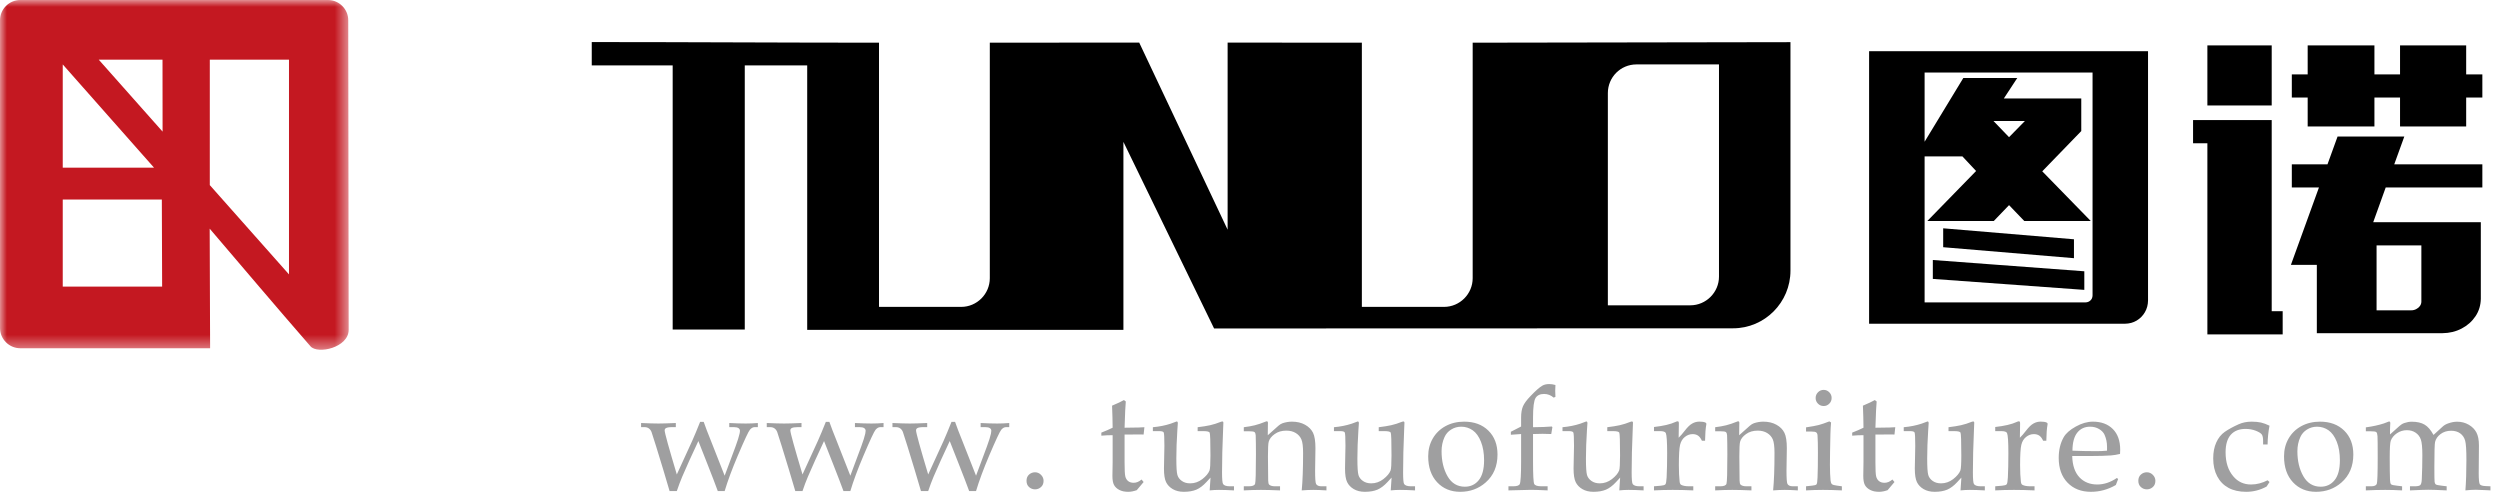
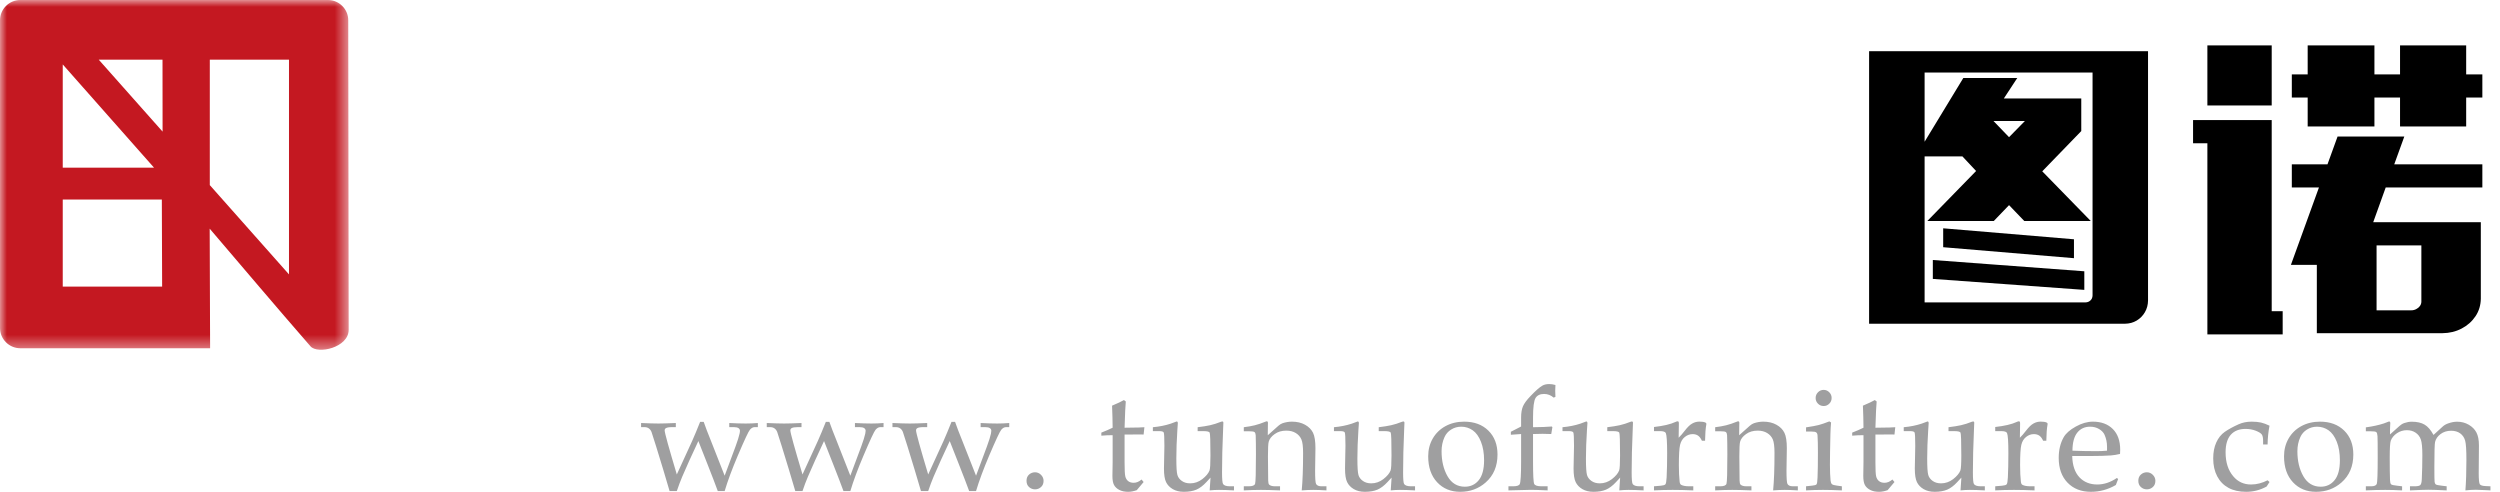
<svg xmlns="http://www.w3.org/2000/svg" width="183" height="36" viewBox="0 0 183 36" fill="none">
  <path fill-rule="evenodd" clip-rule="evenodd" d="M148.222 8.858L147.062 10.041L145.923 8.858H148.222ZM142.241 18.096L151.814 18.899V17.515L142.241 16.712V18.096ZM141.483 20.416L152.572 21.219V19.858L141.483 19.032V20.416ZM152.349 9.594V7.207H146.682L147.663 5.711H143.714L140.881 10.375V5.31H153.175V21.622C153.172 21.778 153.119 21.904 153.019 21.993C152.919 22.087 152.8 22.131 152.662 22.135H140.881V11.446H143.647L144.651 12.517L141.081 16.177H145.945L147.062 15.016L148.177 16.177H153.042L149.493 12.54L152.349 9.594ZM136.818 23.696H155.562C155.872 23.692 156.151 23.615 156.404 23.466C156.656 23.314 156.857 23.113 157.006 22.855C157.154 22.602 157.232 22.317 157.236 22V3.748H136.818V23.696ZM177.244 22.09C177.241 22.202 177.207 22.305 177.137 22.402C177.07 22.495 176.981 22.569 176.869 22.625C176.758 22.685 176.639 22.715 176.509 22.715H173.965V17.962H177.244V22.09ZM161.58 7.72H166.289V3.324H161.58V7.72ZM167.761 7.139H168.922V9.259H173.808V7.139H175.683V9.259H180.524V7.139H181.708V5.444H180.524V3.324H175.683V5.444H173.808V3.324H168.922V5.444H167.761V7.139ZM160.532 10.486H161.58V24.477H167.092V22.782H166.289V8.791H160.532V10.486ZM167.761 13.722H169.747L167.694 19.39H169.592V24.389H178.785C179.306 24.385 179.774 24.269 180.198 24.046C180.622 23.824 180.956 23.525 181.209 23.146C181.462 22.767 181.588 22.339 181.596 21.867V16.266H173.719L174.634 13.722H181.708V12.027H175.259L175.995 9.996H171.109L170.373 12.027H167.761V13.722Z" fill="black" />
-   <path fill-rule="evenodd" clip-rule="evenodd" d="M99.688 3.125L89.862 3.118V16.814L83.389 3.116L72.454 3.125V20.363C72.454 21.52 71.51 22.464 70.358 22.464H64.343V3.125C57.359 3.125 50.355 3.079 43.316 3.079V4.785H49.24V24.124H54.517V4.785H59.087V24.146H82.234V10.385L88.871 24.044L126.866 24.032C129.171 24.032 131.062 22.142 131.062 19.81V3.086L107.8 3.125V20.363C107.8 21.52 106.855 22.464 105.703 22.464H99.688V3.125ZM117.695 22.349V6.813C117.695 5.66 118.617 4.715 119.792 4.715H125.83V20.249C125.83 21.4 124.885 22.349 123.732 22.349H117.695Z" fill="black" />
  <mask id="mask0_0_1146" style="mask-type:alpha" maskUnits="userSpaceOnUse" x="0" y="0" width="26" height="26">
    <path fill-rule="evenodd" clip-rule="evenodd" d="M0 0H25.524V25.604H0V0Z" fill="white" />
  </mask>
  <g mask="url(#mask0_0_1146)">
    <path fill-rule="evenodd" clip-rule="evenodd" d="M22.726 25.347C23.255 25.96 25.526 25.442 25.524 24.139L25.492 1.485C25.491 0.669 24.824 -9.15527e-05 24.008 -9.15527e-05H1.485C0.668 -9.15527e-05 0 0.668 0 1.485V24.007C0 24.824 0.669 25.492 1.485 25.492H14.413H15.38L15.349 16.738C17.857 19.673 20.189 22.433 22.726 25.347ZM15.357 13.55L15.358 4.37H21.154V20.085L15.357 13.55ZM7.23 4.37L11.901 9.634L11.896 4.37H7.23ZM11.274 12.273L4.593 4.716V12.273H11.274ZM11.868 20.98H4.593V14.607H11.846L11.868 20.98Z" fill="#C41821" />
  </g>
  <path fill-rule="evenodd" clip-rule="evenodd" d="M49.543 35.944H49.013C48.721 34.94 48.393 33.848 48.025 32.666L47.691 31.62C47.646 31.507 47.579 31.419 47.492 31.357C47.404 31.296 47.302 31.266 47.186 31.266H46.927V30.965C47.477 30.989 47.902 31.002 48.197 31.002C48.485 31.002 48.909 30.989 49.47 30.965V31.266H49.189C48.974 31.266 48.828 31.291 48.748 31.339C48.685 31.374 48.653 31.43 48.653 31.507C48.653 31.676 48.95 32.751 49.543 34.73L50.667 32.276C50.837 31.895 51.031 31.43 51.249 30.88H51.511C51.659 31.305 51.815 31.71 51.974 32.099L53.045 34.821L53.84 32.686C53.993 32.268 54.093 31.951 54.137 31.74C54.156 31.653 54.164 31.584 54.164 31.531C54.164 31.452 54.128 31.387 54.057 31.339C53.986 31.291 53.876 31.266 53.727 31.266H53.382V30.965C53.838 30.989 54.24 31.002 54.59 31.002C54.896 31.002 55.19 30.989 55.475 30.965V31.266H55.24C55.119 31.266 55.005 31.328 54.898 31.451C54.789 31.574 54.493 32.211 54.002 33.363C53.593 34.325 53.273 35.184 53.045 35.944H52.541C52.385 35.51 52.131 34.85 51.781 33.962L51.12 32.285C50.635 33.315 50.24 34.186 49.939 34.893C49.804 35.212 49.673 35.562 49.543 35.944ZM58.743 35.944H58.215C57.921 34.94 57.592 33.848 57.225 32.666L56.891 31.62C56.846 31.507 56.779 31.419 56.692 31.357C56.603 31.296 56.502 31.266 56.386 31.266H56.127V30.965C56.678 30.989 57.102 31.002 57.397 31.002C57.685 31.002 58.109 30.989 58.67 30.965V31.266H58.39C58.175 31.266 58.027 31.291 57.947 31.339C57.886 31.374 57.853 31.43 57.853 31.507C57.853 31.676 58.15 32.751 58.743 34.73L59.867 32.276C60.038 31.895 60.232 31.43 60.451 30.88H60.71C60.86 31.305 61.015 31.71 61.175 32.099L62.245 34.821L63.041 32.686C63.194 32.268 63.294 31.951 63.338 31.74C63.355 31.653 63.364 31.584 63.364 31.531C63.364 31.452 63.328 31.387 63.258 31.339C63.187 31.291 63.076 31.266 62.927 31.266H62.582V30.965C63.037 30.989 63.44 31.002 63.791 31.002C64.096 31.002 64.391 30.989 64.675 30.965V31.266H64.441C64.32 31.266 64.206 31.328 64.097 31.451C63.989 31.574 63.693 32.211 63.203 33.363C62.794 34.325 62.474 35.184 62.245 35.944H61.741C61.584 35.51 61.331 34.85 60.981 33.962L60.32 32.285C59.836 33.315 59.441 34.186 59.14 34.893C59.004 35.212 58.872 35.562 58.743 35.944ZM67.944 35.944H67.414C67.122 34.94 66.792 33.848 66.426 32.666L66.091 31.62C66.046 31.507 65.979 31.419 65.893 31.357C65.804 31.296 65.703 31.266 65.587 31.266H65.328V30.965C65.878 30.989 66.303 31.002 66.598 31.002C66.886 31.002 67.31 30.989 67.871 30.965V31.266H67.591C67.375 31.266 67.228 31.291 67.148 31.339C67.086 31.374 67.054 31.43 67.054 31.507C67.054 31.676 67.35 32.751 67.944 34.73L69.068 32.276C69.238 31.895 69.431 31.43 69.65 30.88H69.911C70.06 31.305 70.215 31.71 70.375 32.099L71.446 34.821L72.241 32.686C72.394 32.268 72.494 31.951 72.538 31.74C72.556 31.653 72.564 31.584 72.564 31.531C72.564 31.452 72.529 31.387 72.458 31.339C72.387 31.291 72.277 31.266 72.127 31.266H71.783V30.965C72.238 30.989 72.641 31.002 72.991 31.002C73.296 31.002 73.591 30.989 73.876 30.965V31.266H73.64C73.52 31.266 73.406 31.328 73.298 31.451C73.189 31.574 72.894 32.211 72.402 33.363C71.994 34.325 71.675 35.184 71.446 35.944H70.942C70.785 35.51 70.53 34.85 70.181 33.962L69.52 32.285C69.036 33.315 68.641 34.186 68.339 34.893C68.204 35.212 68.074 35.562 67.944 35.944ZM75.765 35.82C75.599 35.82 75.453 35.764 75.327 35.652C75.203 35.542 75.141 35.39 75.141 35.194C75.141 35.001 75.203 34.849 75.327 34.738C75.453 34.626 75.599 34.571 75.765 34.571C75.932 34.571 76.077 34.633 76.202 34.758C76.326 34.884 76.389 35.029 76.389 35.194C76.389 35.39 76.326 35.542 76.202 35.652C76.077 35.764 75.932 35.82 75.765 35.82ZM82.319 31.808V33.846C82.319 34.377 82.337 34.717 82.371 34.865C82.406 35.015 82.476 35.133 82.582 35.217C82.686 35.299 82.821 35.34 82.985 35.34C83.086 35.34 83.184 35.321 83.278 35.28C83.374 35.24 83.468 35.18 83.562 35.1L83.713 35.284L83.209 35.882C83.096 35.919 82.99 35.95 82.885 35.97C82.782 35.991 82.681 36 82.584 36C82.328 36 82.111 35.955 81.934 35.862C81.758 35.772 81.628 35.65 81.549 35.503C81.468 35.357 81.429 35.134 81.429 34.836L81.445 33.831V31.855C81.177 31.855 80.902 31.866 80.618 31.891V31.668C80.916 31.552 81.191 31.434 81.445 31.309C81.442 30.812 81.427 30.273 81.403 29.695C81.806 29.526 82.095 29.387 82.272 29.284L82.408 29.387C82.379 29.659 82.35 30.298 82.319 31.309C82.742 31.309 83.088 31.303 83.354 31.293L83.77 31.272L83.713 31.808L83.5 31.802L82.5 31.808H82.319ZM88.548 35.897L88.61 34.961L88.303 35.294C88.063 35.554 87.82 35.736 87.573 35.843C87.324 35.947 87.019 36 86.654 36C86.342 36 86.072 35.935 85.847 35.804C85.622 35.672 85.458 35.5 85.356 35.29C85.253 35.081 85.202 34.749 85.202 34.294C85.202 34.058 85.207 33.784 85.218 33.472L85.234 32.636C85.234 32.049 85.216 31.722 85.185 31.657C85.151 31.591 85.04 31.558 84.854 31.558H84.39V31.272C84.862 31.23 85.298 31.143 85.696 31.012L86.128 30.851C86.188 30.851 86.217 30.893 86.217 30.98L86.181 31.511C86.133 32.247 86.108 32.93 86.108 33.56C86.108 34.193 86.134 34.596 86.186 34.77C86.237 34.946 86.347 35.091 86.513 35.207C86.68 35.325 86.882 35.381 87.122 35.381C87.445 35.381 87.74 35.278 88.01 35.071C88.278 34.861 88.454 34.652 88.537 34.44C88.582 34.319 88.605 33.953 88.605 33.342C88.605 32.316 88.585 31.756 88.548 31.668C88.513 31.595 88.358 31.558 88.079 31.558H87.668V31.272C88.026 31.23 88.33 31.181 88.58 31.126C88.829 31.07 89.093 30.987 89.371 30.875C89.404 30.86 89.436 30.851 89.464 30.851C89.523 30.851 89.551 30.882 89.551 30.948L89.532 31.434C89.479 32.619 89.453 33.663 89.453 34.564C89.453 35.072 89.479 35.361 89.532 35.434C89.608 35.54 89.771 35.596 90.025 35.596H90.328V35.897C89.894 35.873 89.526 35.86 89.225 35.86C88.999 35.86 88.773 35.873 88.548 35.897ZM92.801 31.86L93.585 31.161C93.679 31.08 93.778 31.017 93.882 30.98C94.111 30.904 94.34 30.865 94.569 30.865C94.94 30.865 95.26 30.941 95.532 31.092C95.801 31.243 95.995 31.438 96.115 31.681C96.232 31.922 96.29 32.298 96.29 32.812L96.266 34.45C96.266 35.015 96.288 35.342 96.339 35.43C96.404 35.538 96.531 35.596 96.724 35.596H97.096V35.897C96.725 35.873 96.406 35.86 96.133 35.86C95.871 35.86 95.589 35.873 95.286 35.897C95.352 35.221 95.386 34.306 95.386 33.156C95.386 32.691 95.346 32.359 95.263 32.167C95.181 31.973 95.045 31.817 94.852 31.698C94.66 31.581 94.429 31.522 94.157 31.522C93.822 31.522 93.536 31.605 93.301 31.777C93.066 31.946 92.922 32.133 92.868 32.339C92.832 32.473 92.814 32.827 92.814 33.399C92.814 34.035 92.82 34.624 92.831 35.168C92.834 35.331 92.859 35.434 92.903 35.475C92.99 35.555 93.133 35.596 93.33 35.596H93.699V35.897C93.113 35.873 92.647 35.86 92.299 35.86C91.932 35.86 91.514 35.873 91.046 35.897V35.596H91.42C91.677 35.596 91.828 35.536 91.872 35.416C91.914 35.296 91.935 34.575 91.935 33.253C91.935 32.661 91.928 32.197 91.917 31.86C91.909 31.749 91.881 31.673 91.833 31.631C91.782 31.589 91.646 31.568 91.42 31.568H91.046V31.272C91.345 31.236 91.612 31.189 91.847 31.131C92.083 31.073 92.349 30.981 92.644 30.862C92.674 30.846 92.704 30.84 92.731 30.84C92.788 30.84 92.814 30.879 92.814 30.959L92.809 31.158L92.801 31.86ZM101.802 35.897L101.864 34.961L101.557 35.294C101.316 35.554 101.074 35.736 100.827 35.843C100.578 35.947 100.273 36 99.909 36C99.596 36 99.326 35.935 99.1 35.804C98.875 35.672 98.711 35.5 98.61 35.29C98.507 35.081 98.456 34.749 98.456 34.294C98.456 34.058 98.461 33.784 98.471 33.472L98.488 32.636C98.488 32.049 98.469 31.722 98.438 31.657C98.404 31.591 98.294 31.558 98.107 31.558H97.645V31.272C98.116 31.23 98.552 31.143 98.95 31.012L99.382 30.851C99.441 30.851 99.47 30.893 99.47 30.98L99.434 31.511C99.386 32.247 99.361 32.93 99.361 33.56C99.361 34.193 99.388 34.596 99.439 34.77C99.49 34.946 99.601 35.091 99.767 35.207C99.933 35.325 100.135 35.381 100.375 35.381C100.699 35.381 100.993 35.278 101.263 35.071C101.532 34.861 101.708 34.652 101.791 34.44C101.835 34.319 101.858 33.953 101.858 33.342C101.858 32.316 101.839 31.756 101.802 31.668C101.766 31.595 101.611 31.558 101.333 31.558H100.923V31.272C101.279 31.23 101.583 31.181 101.833 31.126C102.082 31.07 102.347 30.987 102.624 30.875C102.658 30.86 102.689 30.851 102.717 30.851C102.776 30.851 102.805 30.882 102.805 30.948L102.785 31.434C102.732 32.619 102.707 33.663 102.707 34.564C102.707 35.072 102.732 35.361 102.785 35.434C102.862 35.54 103.025 35.596 103.278 35.596H103.581V35.897C103.148 35.873 102.779 35.86 102.478 35.86C102.252 35.86 102.028 35.873 101.802 35.897ZM104.544 33.399C104.544 32.92 104.654 32.489 104.876 32.102C105.099 31.715 105.411 31.412 105.811 31.193C106.212 30.976 106.666 30.865 107.176 30.865C107.915 30.865 108.506 31.085 108.95 31.522C109.394 31.959 109.617 32.541 109.617 33.27C109.617 34.129 109.327 34.813 108.748 35.319C108.231 35.773 107.611 36 106.89 36C106.198 36 105.633 35.768 105.198 35.301C104.761 34.834 104.544 34.199 104.544 33.399ZM105.523 33.029C105.523 33.745 105.669 34.356 105.961 34.865C106.254 35.372 106.677 35.627 107.229 35.627C107.649 35.627 107.988 35.466 108.245 35.149C108.504 34.829 108.635 34.344 108.635 33.696C108.635 33.172 108.558 32.718 108.405 32.335C108.253 31.951 108.052 31.673 107.801 31.497C107.551 31.323 107.272 31.234 106.963 31.234C106.69 31.234 106.443 31.305 106.222 31.444C106.002 31.582 105.839 31.767 105.736 32C105.594 32.316 105.523 32.658 105.523 33.029ZM112.218 31.771V33.795C112.218 34.766 112.248 35.308 112.304 35.424C112.363 35.538 112.537 35.596 112.828 35.596H113.286V35.897C112.716 35.869 112.31 35.856 112.063 35.856L110.418 35.897V35.596H110.767C111.038 35.596 111.197 35.54 111.246 35.434C111.311 35.289 111.345 34.742 111.345 33.795V31.771L110.595 31.824V31.605C110.842 31.483 111.091 31.356 111.345 31.22V30.559C111.345 30.222 111.392 29.949 111.483 29.737C111.575 29.526 111.758 29.276 112.038 28.988C112.405 28.603 112.691 28.35 112.895 28.233C113.03 28.152 113.201 28.113 113.405 28.113C113.54 28.113 113.691 28.135 113.858 28.182C113.848 28.358 113.842 28.499 113.842 28.607C113.842 28.716 113.848 28.863 113.858 29.05L113.729 29.106C113.523 28.927 113.29 28.837 113.025 28.837C112.734 28.837 112.526 28.936 112.403 29.133C112.281 29.33 112.218 29.813 112.218 30.579V31.272C112.78 31.267 113.241 31.25 113.596 31.22L113.634 31.272L113.551 31.771L112.912 31.755C112.755 31.755 112.525 31.76 112.218 31.771ZM118.532 35.897L118.594 34.961L118.287 35.294C118.047 35.554 117.803 35.736 117.556 35.843C117.307 35.947 117.003 36 116.638 36C116.325 36 116.056 35.935 115.83 35.804C115.605 35.672 115.441 35.5 115.34 35.29C115.237 35.081 115.185 34.749 115.185 34.294C115.185 34.058 115.191 33.784 115.201 33.472L115.218 32.636C115.218 32.049 115.199 31.722 115.168 31.657C115.134 31.591 115.024 31.558 114.837 31.558H114.374V31.272C114.846 31.23 115.282 31.143 115.68 31.012L116.112 30.851C116.172 30.851 116.2 30.893 116.2 30.98L116.164 31.511C116.116 32.247 116.091 32.93 116.091 33.56C116.091 34.193 116.118 34.596 116.169 34.77C116.22 34.946 116.331 35.091 116.496 35.207C116.663 35.325 116.866 35.381 117.105 35.381C117.429 35.381 117.723 35.278 117.993 35.071C118.261 34.861 118.438 34.652 118.521 34.44C118.565 34.319 118.588 33.953 118.588 33.342C118.588 32.316 118.569 31.756 118.532 31.668C118.496 31.595 118.341 31.558 118.063 31.558H117.653V31.272C118.009 31.23 118.313 31.181 118.563 31.126C118.812 31.07 119.076 30.987 119.354 30.875C119.388 30.86 119.419 30.851 119.447 30.851C119.506 30.851 119.534 30.882 119.534 30.948L119.515 31.434C119.462 32.619 119.437 33.663 119.437 34.564C119.437 35.072 119.462 35.361 119.515 35.434C119.592 35.54 119.755 35.596 120.009 35.596H120.311V35.897C119.878 35.873 119.51 35.86 119.208 35.86C118.982 35.86 118.757 35.873 118.532 35.897ZM122.877 32.042C123.014 31.909 123.166 31.737 123.329 31.522C123.525 31.267 123.704 31.093 123.871 31.002C124.037 30.907 124.211 30.862 124.396 30.862C124.587 30.862 124.732 30.882 124.833 30.929C124.881 30.948 124.906 30.981 124.906 31.026L124.901 31.08C124.849 31.361 124.819 31.754 124.811 32.26H124.578C124.497 32.083 124.403 31.959 124.295 31.886C124.185 31.813 124.054 31.777 123.901 31.777C123.697 31.777 123.506 31.845 123.332 31.984C123.157 32.122 123.04 32.318 122.981 32.567C122.922 32.816 122.893 33.307 122.893 34.04C122.893 34.521 122.911 34.928 122.949 35.257C122.964 35.379 122.999 35.453 123.054 35.486C123.185 35.559 123.379 35.596 123.636 35.596H123.949V35.897C123.418 35.873 122.915 35.86 122.439 35.86C121.977 35.86 121.522 35.873 121.072 35.897V35.596L121.571 35.554C121.749 35.538 121.86 35.507 121.906 35.453C121.952 35.402 121.982 35.234 121.997 34.949C122.022 34.45 122.035 33.857 122.035 33.17C122.035 32.335 122.001 31.844 121.936 31.698C121.891 31.605 121.749 31.558 121.509 31.558H121.072V31.256C121.408 31.218 121.707 31.169 121.973 31.108C122.235 31.048 122.469 30.97 122.674 30.875C122.721 30.852 122.762 30.84 122.793 30.84C122.832 30.84 122.858 30.851 122.871 30.87C122.885 30.892 122.893 30.94 122.893 31.012L122.877 32.042ZM127.306 31.86L128.091 31.161C128.185 31.08 128.283 31.017 128.387 30.98C128.617 30.904 128.846 30.865 129.076 30.865C129.446 30.865 129.765 30.941 130.037 31.092C130.308 31.243 130.5 31.438 130.62 31.681C130.738 31.922 130.796 32.298 130.796 32.812L130.771 34.45C130.771 35.015 130.794 35.342 130.844 35.43C130.91 35.538 131.038 35.596 131.229 35.596H131.602V35.897C131.231 35.873 130.912 35.86 130.64 35.86C130.377 35.86 130.095 35.873 129.793 35.897C129.859 35.221 129.893 34.306 129.893 33.156C129.893 32.691 129.851 32.359 129.77 32.167C129.687 31.973 129.551 31.817 129.357 31.698C129.166 31.581 128.935 31.522 128.662 31.522C128.328 31.522 128.042 31.605 127.807 31.777C127.573 31.946 127.428 32.133 127.374 32.339C127.339 32.473 127.32 32.827 127.32 33.399C127.32 34.035 127.326 34.624 127.337 35.168C127.34 35.331 127.365 35.434 127.41 35.475C127.496 35.555 127.638 35.596 127.836 35.596H128.205V35.897C127.619 35.873 127.154 35.86 126.806 35.86C126.437 35.86 126.021 35.873 125.551 35.897V35.596H125.926C126.184 35.596 126.333 35.536 126.377 35.416C126.42 35.296 126.442 34.575 126.442 33.253C126.442 32.661 126.434 32.197 126.422 31.86C126.414 31.749 126.386 31.673 126.338 31.631C126.288 31.589 126.151 31.568 125.926 31.568H125.551V31.272C125.85 31.236 126.118 31.189 126.352 31.131C126.589 31.073 126.855 30.981 127.15 30.862C127.18 30.846 127.21 30.84 127.238 30.84C127.294 30.84 127.32 30.879 127.32 30.959L127.315 31.158L127.306 31.86ZM133.493 28.539C133.652 28.539 133.789 28.599 133.902 28.714C134.019 28.831 134.075 28.969 134.075 29.133C134.075 29.296 134.019 29.435 133.902 29.549C133.789 29.664 133.652 29.721 133.493 29.721C133.329 29.721 133.19 29.664 133.077 29.549C132.962 29.435 132.904 29.296 132.904 29.133C132.904 28.969 132.962 28.831 133.077 28.714C133.19 28.599 133.329 28.539 133.493 28.539ZM133.908 30.845L134.034 30.924C134.009 31.183 133.994 31.469 133.986 31.782C133.963 32.793 133.951 33.541 133.951 34.024C133.951 34.476 133.967 34.861 133.997 35.179C134.011 35.304 134.045 35.39 134.097 35.439C134.148 35.487 134.272 35.525 134.471 35.548L134.825 35.596V35.897C134.318 35.873 133.857 35.86 133.441 35.86C133.031 35.86 132.618 35.873 132.202 35.897V35.596L132.649 35.548C132.823 35.534 132.93 35.502 132.971 35.452C133.009 35.402 133.035 35.234 133.044 34.949C133.063 34.51 133.072 33.902 133.072 33.129C133.072 32.591 133.063 32.178 133.044 31.886C133.039 31.777 133.007 31.701 132.954 31.657C132.899 31.611 132.781 31.589 132.592 31.589H132.202V31.283C132.626 31.22 132.937 31.161 133.135 31.11C133.336 31.058 133.593 30.97 133.908 30.845ZM137.281 31.808V33.846C137.281 34.377 137.299 34.717 137.333 34.865C137.369 35.015 137.438 35.133 137.545 35.217C137.649 35.299 137.784 35.34 137.948 35.34C138.049 35.34 138.146 35.321 138.24 35.28C138.336 35.24 138.43 35.18 138.525 35.1L138.676 35.284L138.171 35.882C138.06 35.919 137.954 35.95 137.848 35.97C137.745 35.991 137.644 36 137.546 36C137.29 36 137.074 35.955 136.896 35.862C136.72 35.772 136.591 35.65 136.51 35.503C136.431 35.357 136.392 35.134 136.392 34.836L136.407 33.831V31.855C136.14 31.855 135.864 31.866 135.58 31.891V31.668C135.878 31.552 136.153 31.434 136.407 31.309C136.404 30.812 136.39 30.273 136.365 29.695C136.768 29.526 137.058 29.387 137.236 29.284L137.371 29.387C137.342 29.659 137.312 30.298 137.281 31.309C137.704 31.309 138.05 31.303 138.317 31.293L138.733 31.272L138.676 31.808L138.462 31.802L137.462 31.808H137.281ZM143.51 35.897L143.573 34.961L143.265 35.294C143.026 35.554 142.782 35.736 142.535 35.843C142.286 35.947 141.982 36 141.617 36C141.305 36 141.035 35.935 140.81 35.804C140.583 35.672 140.42 35.5 140.319 35.29C140.217 35.081 140.164 34.749 140.164 34.294C140.164 34.058 140.17 33.784 140.181 33.472L140.196 32.636C140.196 32.049 140.179 31.722 140.147 31.657C140.113 31.591 140.004 31.558 139.816 31.558H139.353V31.272C139.826 31.23 140.26 31.143 140.658 31.012L141.092 30.851C141.15 30.851 141.178 30.893 141.178 30.98L141.143 31.511C141.096 32.247 141.07 32.93 141.07 33.56C141.07 34.193 141.097 34.596 141.149 34.77C141.2 34.946 141.311 35.091 141.475 35.207C141.642 35.325 141.845 35.381 142.085 35.381C142.408 35.381 142.702 35.278 142.973 35.071C143.24 34.861 143.417 34.652 143.5 34.44C143.544 34.319 143.568 33.953 143.568 33.342C143.568 32.316 143.547 31.756 143.51 31.668C143.474 31.595 143.321 31.558 143.042 31.558H142.631V31.272C142.988 31.23 143.292 31.181 143.542 31.126C143.791 31.07 144.056 30.987 144.332 30.875C144.366 30.86 144.399 30.851 144.427 30.851C144.486 30.851 144.514 30.882 144.514 30.948L144.495 31.434C144.441 32.619 144.416 33.663 144.416 34.564C144.416 35.072 144.441 35.361 144.495 35.434C144.57 35.54 144.735 35.596 144.988 35.596H145.29V35.897C144.857 35.873 144.489 35.86 144.187 35.86C143.962 35.86 143.736 35.873 143.51 35.897ZM147.856 32.042C147.994 31.909 148.144 31.737 148.308 31.522C148.503 31.267 148.682 31.093 148.849 31.002C149.018 30.907 149.191 30.862 149.376 30.862C149.566 30.862 149.711 30.882 149.812 30.929C149.86 30.948 149.885 30.981 149.885 31.026L149.88 31.08C149.828 31.361 149.798 31.754 149.791 32.26H149.556C149.477 32.083 149.382 31.959 149.274 31.886C149.164 31.813 149.033 31.777 148.88 31.777C148.676 31.777 148.486 31.845 148.311 31.984C148.136 32.122 148.019 32.318 147.96 32.567C147.902 32.816 147.871 33.307 147.871 34.04C147.871 34.521 147.891 34.928 147.928 35.257C147.942 35.379 147.978 35.453 148.033 35.486C148.165 35.559 148.357 35.596 148.615 35.596H148.928V35.897C148.396 35.873 147.894 35.86 147.419 35.86C146.957 35.86 146.502 35.873 146.051 35.897V35.596L146.55 35.554C146.727 35.538 146.839 35.507 146.886 35.453C146.932 35.402 146.962 35.234 146.976 34.949C147.001 34.45 147.013 33.857 147.013 33.17C147.013 32.335 146.98 31.844 146.914 31.698C146.87 31.605 146.727 31.558 146.488 31.558H146.051V31.256C146.387 31.218 146.687 31.169 146.951 31.108C147.214 31.048 147.448 30.97 147.653 30.875C147.7 30.852 147.741 30.84 147.772 30.84C147.811 30.84 147.837 30.851 147.85 30.87C147.863 30.892 147.871 30.94 147.871 31.012L147.856 32.042ZM151.686 33.38C151.703 34.062 151.879 34.58 152.212 34.936C152.545 35.289 152.982 35.465 153.523 35.465C153.766 35.465 154.006 35.425 154.247 35.346C154.486 35.265 154.723 35.147 154.958 34.987L155.047 35.065L154.88 35.502C154.593 35.669 154.295 35.793 153.99 35.877C153.686 35.96 153.372 36 153.049 36C152.346 36 151.778 35.779 151.346 35.333C150.914 34.888 150.698 34.282 150.698 33.52C150.698 32.937 150.819 32.431 151.062 32.005C151.221 31.724 151.517 31.463 151.946 31.225C152.376 30.986 152.795 30.865 153.199 30.865C153.815 30.865 154.301 31.046 154.66 31.406C155.019 31.767 155.198 32.271 155.198 32.92L155.187 33.228C154.958 33.284 154.74 33.319 154.532 33.337C154.161 33.365 153.646 33.38 152.986 33.38H151.686ZM151.702 32.989C152.24 33.012 152.833 33.025 153.48 33.025C153.742 33.025 153.992 33.012 154.235 32.989V32.698C154.235 32.392 154.175 32.102 154.054 31.827C153.978 31.659 153.843 31.517 153.653 31.405C153.462 31.291 153.243 31.234 152.991 31.234C152.603 31.234 152.292 31.378 152.062 31.662C151.829 31.946 151.708 32.389 151.702 32.989ZM157.151 35.82C156.983 35.82 156.837 35.764 156.712 35.652C156.588 35.542 156.525 35.39 156.525 35.194C156.525 35.001 156.588 34.849 156.712 34.738C156.837 34.626 156.983 34.571 157.151 34.571C157.316 34.571 157.461 34.633 157.587 34.758C157.712 34.884 157.774 35.029 157.774 35.194C157.774 35.39 157.712 35.542 157.587 35.652C157.461 35.764 157.316 35.82 157.151 35.82ZM165.988 35.157L166.128 35.284L165.915 35.615C165.678 35.745 165.437 35.84 165.187 35.905C164.935 35.969 164.683 36 164.421 36C163.911 36 163.478 35.903 163.123 35.71C162.768 35.516 162.492 35.234 162.299 34.865C162.105 34.498 162.007 34.062 162.007 33.556C162.007 33.107 162.082 32.718 162.232 32.387C162.381 32.057 162.588 31.797 162.858 31.609C163.127 31.423 163.462 31.238 163.865 31.058C164.15 30.93 164.468 30.865 164.817 30.865C165.083 30.865 165.315 30.888 165.507 30.93C165.698 30.976 165.905 31.051 166.128 31.161C166.04 31.62 165.994 32.078 165.988 32.536H165.659V32.276C165.659 32.053 165.627 31.896 165.563 31.804C165.5 31.714 165.354 31.621 165.125 31.531C164.896 31.441 164.645 31.396 164.374 31.396C163.906 31.396 163.546 31.54 163.292 31.825C163.04 32.111 162.913 32.539 162.913 33.107C162.913 33.84 163.1 34.426 163.475 34.865C163.81 35.265 164.245 35.465 164.774 35.465C164.985 35.465 165.188 35.439 165.389 35.386C165.59 35.335 165.79 35.258 165.988 35.157ZM167.191 33.399C167.191 32.92 167.301 32.489 167.523 32.102C167.745 31.715 168.057 31.412 168.457 31.193C168.858 30.976 169.313 30.865 169.822 30.865C170.562 30.865 171.153 31.085 171.597 31.522C172.041 31.959 172.263 32.541 172.263 33.27C172.263 34.129 171.973 34.813 171.395 35.319C170.877 35.773 170.258 36 169.536 36C168.844 36 168.28 35.768 167.844 35.301C167.408 34.834 167.191 34.199 167.191 33.399ZM168.169 33.029C168.169 33.745 168.314 34.356 168.608 34.865C168.901 35.372 169.323 35.627 169.876 35.627C170.295 35.627 170.635 35.466 170.892 35.149C171.151 34.829 171.28 34.344 171.28 33.696C171.28 33.172 171.205 32.718 171.051 32.335C170.899 31.951 170.697 31.673 170.449 31.497C170.198 31.323 169.919 31.234 169.609 31.234C169.336 31.234 169.089 31.305 168.869 31.444C168.648 31.582 168.485 31.767 168.382 32C168.24 32.316 168.169 32.658 168.169 33.029Z" fill="#9F9FA0" />
  <path fill-rule="evenodd" clip-rule="evenodd" d="M174.949 31.802L175.647 31.177C175.757 31.077 175.874 31.007 176 30.965C176.179 30.902 176.359 30.869 176.535 30.869C176.927 30.869 177.242 30.941 177.479 31.082C177.718 31.222 177.936 31.474 178.133 31.838L178.804 31.225C178.918 31.12 179.059 31.041 179.225 30.986C179.444 30.909 179.655 30.869 179.861 30.869C180.171 30.869 180.456 30.942 180.708 31.088C180.962 31.234 181.151 31.424 181.273 31.657C181.396 31.89 181.458 32.204 181.458 32.603L181.442 34.639C181.442 35.091 181.469 35.359 181.52 35.442C181.571 35.523 181.706 35.569 181.922 35.58L182.301 35.596V35.897L182.051 35.882C181.648 35.86 181.376 35.85 181.234 35.85C181.015 35.85 180.76 35.866 180.468 35.897C180.517 35.262 180.541 34.519 180.541 33.671C180.541 32.951 180.512 32.481 180.449 32.255C180.385 32.03 180.266 31.853 180.089 31.724C179.913 31.597 179.691 31.531 179.422 31.531C179.122 31.531 178.863 31.612 178.648 31.774C178.433 31.935 178.3 32.128 178.247 32.353C178.214 32.495 178.195 33.105 178.195 34.186C178.195 34.821 178.201 35.182 178.212 35.27C178.222 35.358 178.251 35.42 178.297 35.458C178.344 35.493 178.494 35.527 178.748 35.554L179.096 35.596V35.897C178.481 35.866 178.03 35.85 177.743 35.85C177.513 35.85 177.069 35.866 176.41 35.897V35.596H176.759C176.968 35.596 177.103 35.566 177.165 35.507C177.227 35.449 177.265 35.309 177.275 35.09C177.301 34.521 177.316 33.928 177.316 33.31C177.316 32.759 177.279 32.38 177.204 32.169C177.13 31.959 177.003 31.794 176.824 31.673C176.644 31.55 176.431 31.49 176.181 31.49C175.916 31.49 175.672 31.564 175.453 31.714C175.235 31.862 175.086 32.044 175.005 32.255C174.954 32.401 174.928 32.813 174.928 33.492C174.928 34.239 174.935 34.788 174.949 35.138C174.956 35.301 174.98 35.404 175.027 35.45C175.072 35.495 175.221 35.529 175.474 35.554L175.833 35.596V35.897C175.4 35.873 174.99 35.86 174.606 35.86C174.167 35.86 173.694 35.873 173.18 35.897V35.596H173.576C173.8 35.596 173.937 35.535 173.981 35.416C174.025 35.296 174.048 34.644 174.048 33.461C174.048 32.595 174.044 32.083 174.033 31.927C174.021 31.771 173.993 31.673 173.945 31.631C173.896 31.589 173.748 31.568 173.501 31.568H173.18V31.283C173.69 31.213 174.128 31.116 174.496 30.996L174.876 30.851C174.938 30.851 174.97 30.892 174.97 30.975L174.96 31.161C174.949 31.353 174.945 31.566 174.949 31.802Z" fill="#9F9FA0" />
</svg>